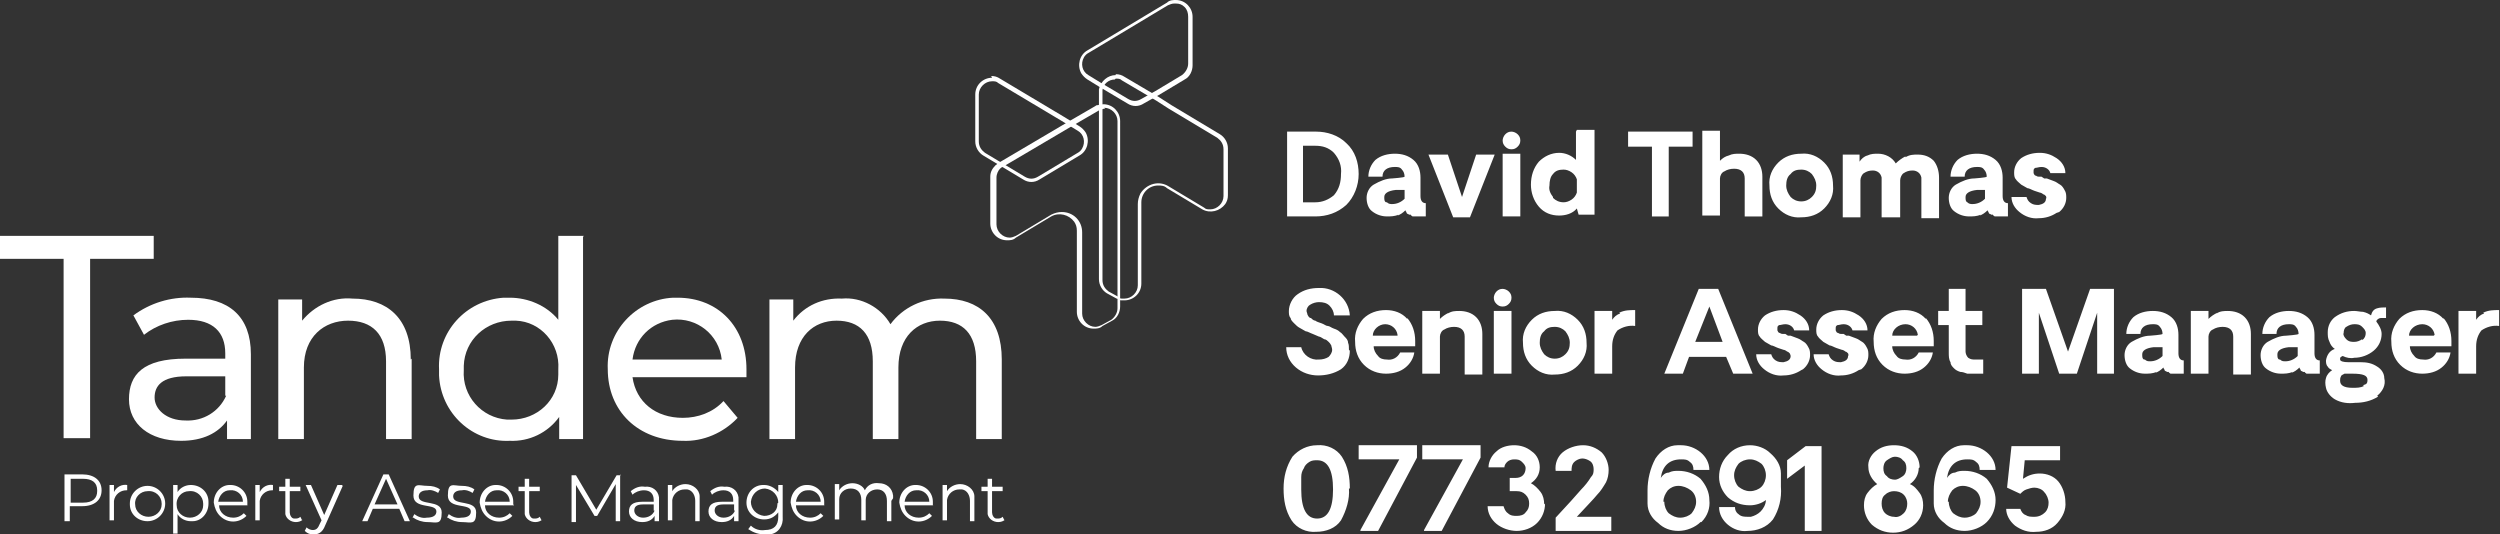
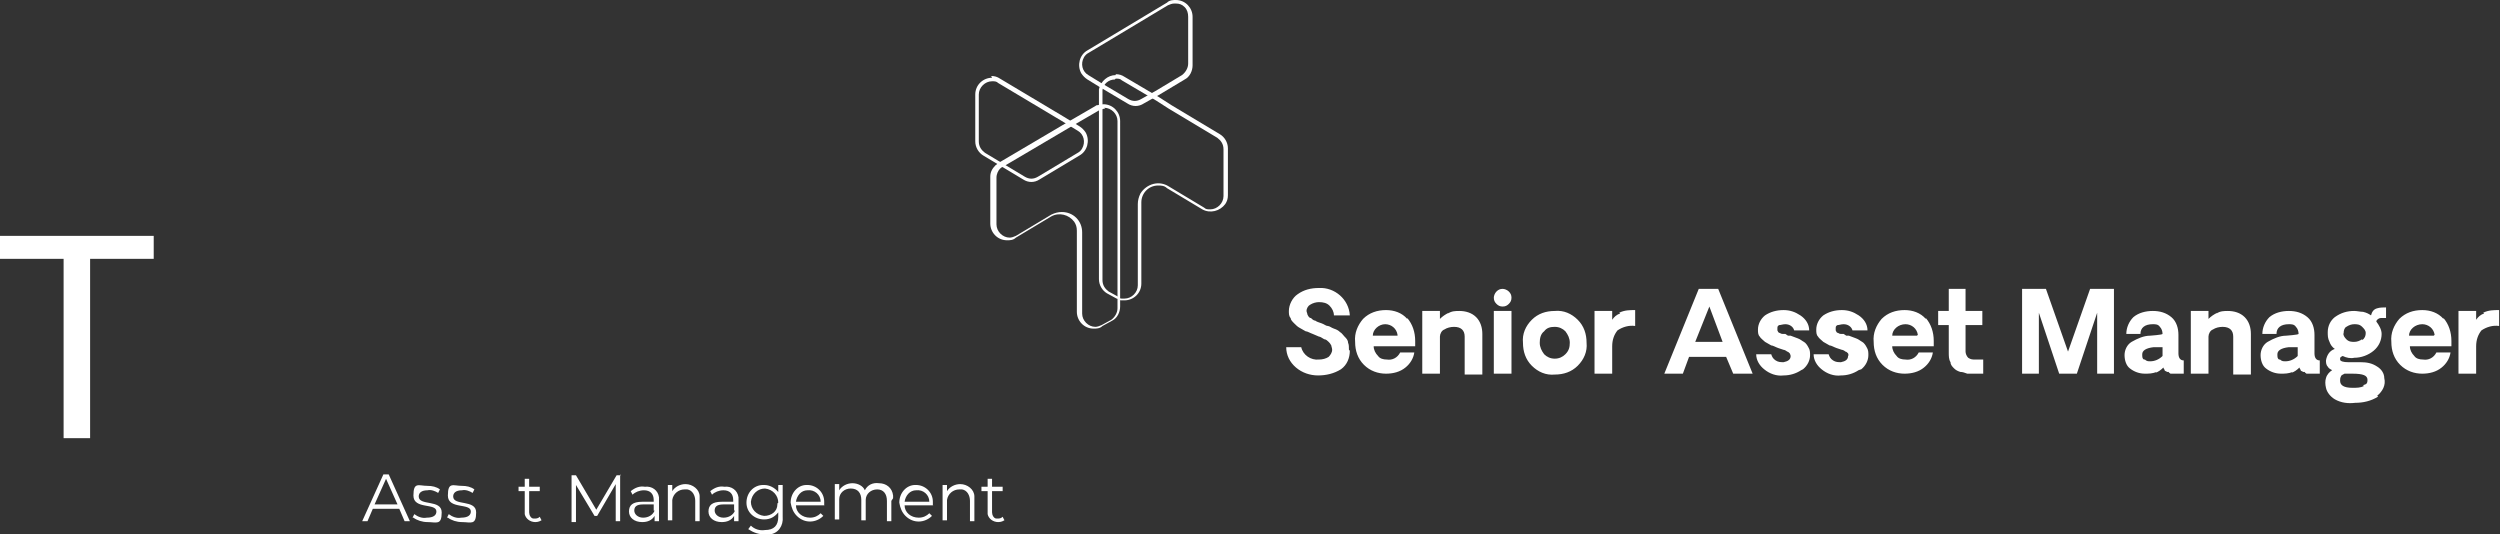
<svg xmlns="http://www.w3.org/2000/svg" id="Layer_1" data-name="Layer 1" viewBox="0 0 283 60.5">
  <rect x="0" y="0" width="283" height="60.5" fill="#333333" stroke="none" />
  <defs>
    <style> .cls-1 { clip-path: url(#clippath); } .cls-2 { fill: none; } .cls-2, .cls-3 { stroke-width: 0px; } .cls-4 { clip-path: url(#clippath-1); } .cls-5 { clip-path: url(#clippath-3); } .cls-6 { clip-path: url(#clippath-2); } .cls-3 { fill: #fff; } </style>
    <clipPath id="clippath">
      <rect class="cls-2" width="283" height="60.5" />
    </clipPath>
    <clipPath id="clippath-1">
-       <rect class="cls-2" width="283" height="60.5" />
-     </clipPath>
+       </clipPath>
    <clipPath id="clippath-2">
      <rect class="cls-2" width="283" height="60.5" />
    </clipPath>
    <clipPath id="clippath-3">
      <rect class="cls-2" width="283" height="60.5" />
    </clipPath>
  </defs>
  <g id="Group_184" data-name="Group 184">
    <g class="cls-1">
      <g id="Group_33" data-name="Group 33">
        <g id="Group_30" data-name="Group 30">
-           <path id="Path_34" data-name="Path 34" class="cls-3" d="M152.8,55.3c0-1.3-.2-2.5-.9-3.6-.6-.9-1.7-1.4-2.8-1.3-1.1,0-2.1.5-2.8,1.3-.7,1.1-1,2.3-1,3.6,0,1.3.2,2.5.9,3.6.6.9,1.7,1.4,2.8,1.3,1.1,0,2.2-.4,2.8-1.3.6-1.1,1-2.4.9-3.6M147.3,55.3c0-.5,0-.9,0-1.3,0-.4.1-.7.3-1,.1-.3.3-.5.6-.7.3-.2.6-.2.9-.2,1.2,0,1.8,1.1,1.8,3.3s-.6,3.3-1.8,3.3c-1.2,0-1.8-1.1-1.8-3.3M154,60.1h2l4.4-8.3v-1.4h-6.6v1.6h4.6l-4.4,8ZM161.2,60.1h2l4.4-8.3v-1.4h-6.6v1.6h4.6l-4.4,8ZM174.8,57.1c0-.5-.1-1-.4-1.4-.3-.4-.7-.8-1.1-1,.6-.4,1-1,1-1.8,0-.7-.3-1.4-.9-1.8-.6-.5-1.3-.7-2-.7-.7,0-1.5.2-2,.7-.5.4-.9,1.1-.9,1.8h1.8c0-.2.1-.4.3-.6.2-.2.5-.3.8-.3.3,0,.6,0,.9.3.2.2.4.4.4.7,0,.3-.1.6-.3.8-.2.2-.5.3-.8.3h-.7v1.5h.8c.4,0,.7.1,1,.4.3.3.4.6.4,1,0,.4-.1.7-.4,1-.2.3-.6.4-1,.4-.3,0-.7,0-1-.3-.3-.2-.4-.5-.5-.8h-1.8c0,.8.4,1.5,1,2,.6.5,1.5.8,2.3.8.8,0,1.7-.3,2.3-.9.6-.6.9-1.4.9-2.2M176.1,60.1h6.3v-1.6h-3.9c1.1-1.2,1.9-2,2.3-2.5.4-.4.7-.9,1-1.4.2-.4.3-.9.3-1.4,0-.7-.3-1.5-.8-2-.6-.5-1.3-.8-2.1-.8-.8,0-1.7.3-2.3.8-.6.5-.9,1.3-.8,2.1h1.8c0-.3,0-.7.3-1,.2-.2.6-.4.9-.4.3,0,.6.1.9.3.3.2.4.6.4.9,0,.3,0,.6-.3.9-.3.5-.7,1-1.1,1.4-.6.7-1.5,1.7-2.9,3.2v1.4ZM192.6,59.1c.7-.7,1-1.6.9-2.5,0-.9-.4-1.7-1-2.4-.7-.6-1.6-.9-2.5-.9-.4,0-.7,0-1.1.2-.4,0-.7.3-.9.6.2-1.4,1-2.1,2.3-2.1.4,0,.7,0,1,.3.3.2.4.5.4.9h1.8c0-.8-.4-1.5-1-2-.6-.5-1.4-.8-2.2-.8,0,0-.2,0-.4,0-1,0-1.9.6-2.5,1.5-.6,1.1-.9,2.4-.9,3.6,0,.4,0,.9,0,1.5,0,.9.5,1.7,1.2,2.2.6.6,1.4.9,2.3.9.9,0,1.9-.4,2.5-1M188.3,56.8c0-.5.2-.9.5-1.3.3-.3.7-.5,1.2-.5.5,0,1,.2,1.4.5.4.3.6.8.6,1.3,0,.5-.2.9-.5,1.3-.3.3-.8.5-1.3.5-.5,0-.9-.2-1.3-.5-.3-.3-.5-.8-.5-1.3M200.7,58.8c.7-1.1,1-2.4.9-3.7,0-.5,0-1,0-1.5,0-.9-.5-1.7-1.2-2.3-.6-.6-1.5-.9-2.3-.9-1,0-1.9.4-2.5,1.1-.7.7-1,1.6-1,2.5,0,.9.4,1.7,1,2.3.7.6,1.5.9,2.5.9.6,0,1.3-.2,1.8-.6,0,.5-.3,1-.6,1.3-.3.3-.7.5-1.1.6,0,0-.2,0-.3,0-.4,0-.8,0-1.1-.3-.3-.2-.4-.5-.4-.8h-1.8c0,.8.4,1.5,1,2,.6.5,1.4.8,2.2.7,1.1,0,2.2-.4,2.9-1.3M196.8,55.1c-.3-.3-.5-.8-.5-1.3,0-.5.2-.9.5-1.3.3-.3.8-.5,1.3-.5.5,0,.9.2,1.3.5.3.3.5.8.5,1.3,0,.5-.2,1-.5,1.3-.3.3-.8.5-1.3.5-.5,0-.9-.2-1.3-.5M204.3,60.1h1.9v-9.6h-1.8l-2.1,1.6v2.1l2-1.5v7.5ZM217.3,52.9c0-.7-.3-1.4-.8-1.8-.6-.5-1.3-.7-2.1-.7-.8,0-1.5.2-2.1.7-.5.4-.9,1.1-.8,1.8,0,.7.4,1.4,1,1.9-.4.2-.8.6-1.1,1-.3.4-.4.9-.4,1.4,0,.8.3,1.6.9,2.2.7.6,1.5.9,2.4.9.9,0,1.7-.3,2.4-.9.6-.5,1-1.3,1-2.2,0-.5-.1-1-.4-1.4-.3-.4-.6-.8-1.1-1,.6-.4,1-1.1,1-1.8M215.8,53c0,.3-.1.7-.4.9-.3.2-.6.4-.9.4-.3,0-.7-.1-.9-.4-.3-.2-.4-.5-.4-.9,0-.3.1-.7.4-.9.3-.2.6-.4.9-.4.3,0,.7.1.9.4.3.2.4.5.4.9M213,57c0-.4.1-.8.4-1,.3-.3.7-.4,1-.4.4,0,.8.1,1.1.4.3.3.4.7.4,1,0,.4-.1.8-.4,1.1-.3.3-.7.5-1.1.4-.4,0-.8-.2-1-.4-.3-.3-.4-.7-.4-1.1M224.9,59.1c.7-.7,1-1.6,1-2.5,0-.9-.4-1.7-1-2.4-.7-.6-1.6-.9-2.5-.9-.4,0-.7,0-1.1.2-.4,0-.7.3-.9.6.2-1.4,1-2.1,2.3-2.1.4,0,.7,0,1,.3.3.2.4.5.4.9h1.8c0-.8-.4-1.5-1-2-.6-.5-1.4-.8-2.2-.8,0,0-.2,0-.4,0-1,0-1.9.6-2.5,1.5-.6,1.1-.9,2.4-.9,3.6,0,.4,0,.9,0,1.5,0,.9.5,1.7,1.2,2.2.6.6,1.4.9,2.3.9.9,0,1.9-.4,2.5-1M220.5,56.8c0-.5.2-.9.5-1.3.3-.3.7-.5,1.2-.5.5,0,1,.2,1.4.5.4.3.6.8.6,1.3,0,.5-.2.9-.5,1.3-.3.3-.8.5-1.3.5-.5,0-.9-.2-1.3-.5-.3-.3-.5-.8-.5-1.3M233.8,56.8c0-.8-.3-1.7-.8-2.3-.5-.6-1.3-.9-2.1-.9-.7,0-1.3.2-1.9.6l.2-2.1h4v-1.6h-5.5l-.5,4.7,1.5.7c.2-.2.4-.4.7-.5.3-.1.6-.2.9-.2.4,0,.9.2,1.1.5.3.3.5.8.5,1.2,0,.4-.1.8-.4,1.1-.3.3-.7.5-1.2.5-.4,0-.7,0-1-.2-.3-.1-.5-.4-.6-.7h-1.6c0,.7.4,1.4,1,1.9.7.5,1.5.8,2.4.7.9,0,1.8-.3,2.4-1,.6-.7,1-1.5.9-2.4" />
-         </g>
+           </g>
        <g id="Group_31" data-name="Group 31">
          <path id="Path_35" data-name="Path 35" class="cls-3" d="M152.7,39.6c0-.3,0-.6-.1-.8,0-.3-.2-.5-.4-.7-.2-.2-.3-.4-.5-.5-.2-.2-.4-.3-.7-.4-.3-.1-.5-.3-.7-.3s-.4-.2-.7-.3c-.3-.1-.6-.2-.7-.3-.2,0-.4-.2-.5-.3-.2,0-.3-.2-.4-.4,0-.1-.1-.3-.1-.4,0-.3.2-.6.4-.7.3-.2.7-.3,1-.3.5,0,.9.1,1.2.4.3.3.5.7.5,1.1h1.8c-.1-1.8-1.7-3.2-3.5-3.1,0,0,0,0,0,0-.9,0-1.7.2-2.4.7-.6.4-1,1.2-1,1.9,0,.3,0,.6.2.8,0,.2.2.4.4.6.2.2.4.4.6.5.2.1.5.3.7.4.2,0,.5.2.8.3l.7.3c.1,0,.3.1.6.3.2,0,.4.2.5.3.1.1.2.2.3.4,0,.1.1.3.1.5,0,.3-.2.6-.4.8-.3.2-.7.3-1.1.3-.9.1-1.8-.5-2-1.4h-1.7c0,.9.4,1.7,1.1,2.3.7.6,1.6.9,2.5.9.9,0,1.8-.2,2.6-.7.7-.5,1-1.3,1-2.1M159.3,36.1c-.6-.7-1.5-1-2.4-1-1,0-1.9.3-2.6,1-.6.7-1,1.6-.9,2.6,0,1,.3,1.9,1,2.6.7.7,1.6,1,2.5,1,.8,0,1.6-.2,2.2-.7.5-.4.9-1,1-1.7h-1.6c-.3.6-.9.9-1.5.8-.4,0-.8-.1-1-.4-.3-.3-.5-.7-.5-1.1h4.7c0-.2,0-.4,0-.6,0-1-.3-1.9-.9-2.6M158.2,38h-2.8c0-.7.7-1.3,1.4-1.3.7,0,1.3.5,1.4,1.2,0,0,0,0,0,0M164,35.4c-.4.2-.7.4-1,.7v-.9h-2v7.1h2v-4.2c0-.3.2-.7.5-.8.3-.2.7-.3,1.1-.3.8,0,1.2.4,1.2,1.1v4.3h2v-4.6c0-.7-.2-1.4-.7-1.9-.5-.5-1.2-.7-1.9-.7-.4,0-.9,0-1.3.3M170.8,34.4c.2-.2.3-.4.3-.7,0-.3-.1-.5-.3-.7-.2-.2-.5-.3-.7-.3-.3,0-.5.1-.7.3-.2.2-.3.5-.3.7,0,.3.1.5.3.7.2.2.4.3.7.3.3,0,.5-.1.7-.3M169.1,42.3h2v-7.1h-2v7.1ZM179.6,38.8c0-1-.3-1.9-1-2.6-.7-.7-1.6-1.1-2.6-1-1,0-1.9.3-2.6,1-.7.7-1.1,1.6-1,2.6,0,1,.3,1.9,1,2.6.7.7,1.6,1.1,2.6,1,1,0,1.9-.3,2.6-1,.7-.7,1.1-1.6,1-2.6M174.8,40.1c-.3-.4-.5-.8-.5-1.3,0-.5.1-1,.5-1.3.3-.4.7-.5,1.2-.5.5,0,.9.2,1.2.5.3.4.5.8.5,1.3,0,.5-.1.9-.5,1.3-.3.3-.7.5-1.2.5-.5,0-.9-.2-1.2-.5M183.4,35.5c-.4.1-.7.4-.9.7v-1h-2v7.1h2v-3.1c0-.7.2-1.3.6-1.8.6-.4,1.3-.6,2-.5v-1.8c-.6,0-1.2,0-1.8.3M196.3,42.3h2.1l-3.9-9.6h-2.2l-3.9,9.6h2.1l.7-1.9h4.2l.8,1.9ZM191.9,38.7l1.6-4,1.5,4h-3.1ZM204.1,41.8c.5-.4.8-1,.8-1.6,0-.3,0-.6-.2-.9-.1-.2-.3-.5-.5-.6-.2-.1-.4-.3-.7-.4-.3-.1-.5-.2-.8-.3h-.3c0,0-.3-.2-.3-.2,0,0-.2,0-.3,0,0,0-.2,0-.3-.1,0,0-.1,0-.2-.1,0,0,0,0-.1-.2,0,0,0-.1,0-.2,0-.2,0-.3.2-.4.2,0,.4-.1.7-.1.5,0,.9.3,1,.7h1.7c0-.7-.4-1.3-1-1.7-.6-.4-1.2-.6-1.9-.6-.8,0-1.5.2-2.1.6-.5.4-.8,1-.8,1.6,0,.3,0,.6.2.8.1.2.4.4.6.6.2.1.5.3.7.4.2,0,.5.2.8.3l.6.2c.1,0,.3.1.4.2.1,0,.2.1.3.2,0,0,.1.2.1.3,0,.4-.3.6-.8.7-.3,0-.6,0-.9-.2-.3-.2-.4-.4-.5-.7h-1.7c0,.7.4,1.3.9,1.7.6.5,1.4.8,2.2.7.7,0,1.4-.2,2-.6M210.7,41.8c.5-.4.8-1,.8-1.6,0-.3,0-.6-.2-.9-.1-.2-.3-.5-.5-.6-.2-.1-.4-.3-.7-.4-.3-.1-.5-.2-.8-.3h-.3c0,0-.3-.2-.3-.2,0,0-.2,0-.3,0,0,0-.2,0-.3-.1,0,0-.1,0-.2-.1,0,0,0,0-.1-.2,0,0,0-.1,0-.2,0-.2,0-.3.2-.4.2,0,.4-.1.7-.1.5,0,.9.3,1,.7h1.7c0-.7-.4-1.3-1-1.7-.6-.4-1.2-.6-1.9-.6-.8,0-1.5.2-2.1.6-.5.4-.8,1-.8,1.6,0,.3,0,.6.2.8.1.2.4.4.6.6.2.1.5.3.7.4.2,0,.5.2.8.3l.6.2c.1,0,.3.1.4.2.1,0,.2.1.3.2,0,0,.1.2,0,.3,0,.4-.3.6-.8.7-.3,0-.6,0-.9-.2-.3-.2-.4-.4-.5-.7h-1.7c0,.7.4,1.3.9,1.7.6.5,1.4.8,2.2.7.7,0,1.4-.2,2-.6M218,36.1c-.6-.7-1.5-1-2.4-1-1,0-1.9.3-2.6,1-.6.7-1,1.6-.9,2.6,0,1,.3,1.9,1,2.6.7.7,1.6,1,2.5,1,.8,0,1.6-.2,2.2-.7.5-.4.9-1,1-1.7h-1.6c-.3.6-.9.9-1.5.8-.4,0-.8-.1-1-.4-.3-.3-.5-.7-.5-1.1h4.7c0-.2,0-.4,0-.6,0-1-.3-1.9-.9-2.6M217,38h-2.8c0-.7.7-1.3,1.5-1.3.7,0,1.3.5,1.4,1.2,0,0,0,0,0,0M224.5,42.3v-1.6h-.9c-.3,0-.5,0-.8-.2-.2-.2-.3-.5-.3-.7v-3h1.9v-1.6h-1.9v-2.5h-1.9v2.5h-1.2v1.6h1.2v3.1c0,.4,0,.8.2,1.1,0,.3.2.5.4.7.2.2.4.3.7.4.3,0,.5.1.8.2.2,0,.5,0,.9,0h.9ZM236.6,32.7l-2.5,7.1-2.5-7.1h-2.7v9.6h1.9v-6.9l2.3,6.9h2l2.3-6.9v6.9h1.9v-9.6h-2.7ZM244,42.2c.3-.1.6-.3.9-.6,0,0,0,.1.1.2,0,0,0,.1.1.2,0,0,.1,0,.2.1h.2c0,.1.1.1.2.2,0,0,.1,0,.2,0,0,0,.1,0,.2,0h.2s.4,0,.4,0c0,0,.2,0,.3,0s.2,0,.2,0v-1.5c-.4,0-.6-.3-.6-.8v-2.1c0-.7-.2-1.5-.8-2-.6-.5-1.3-.7-2.1-.7-.8,0-1.6.2-2.2.7-.5.5-.8,1.2-.8,1.9h1.6c0-.7.5-1.1,1.4-1.1.3,0,.6,0,.8.3.2.2.3.5.3.8h0c0,.1-1.4.2-1.4.2-.7,0-1.4.3-2.1.7-.5.3-.8.9-.8,1.5,0,.6.2,1.2.6,1.5.5.4,1.1.6,1.7.6.4,0,.9,0,1.3-.2M242.7,40.7c-.2-.1-.2-.3-.2-.6,0-.4.4-.7,1.3-.8h1c0-.1,0,1,0,1-.4.4-.9.6-1.4.6-.2,0-.4,0-.6-.2M251,35.4c-.4.2-.7.4-1,.7v-.9h-2v7.1h2v-4.2c0-.3.2-.7.5-.8.3-.2.7-.3,1.1-.3.8,0,1.2.4,1.2,1.1v4.3h2v-4.6c0-.7-.2-1.4-.7-1.9-.5-.5-1.2-.7-1.9-.7-.4,0-.9,0-1.3.3M259.4,42.2c.3-.1.6-.3.9-.6,0,0,0,.1.1.2,0,0,0,.1.1.2,0,0,.1,0,.2.1h.2c0,.1.1.1.2.2,0,0,.1,0,.2,0,0,0,.1,0,.2,0h.2s.4,0,.4,0c0,0,.2,0,.3,0s.2,0,.2,0v-1.5c-.4,0-.6-.3-.6-.8v-2.1c0-.7-.2-1.5-.8-2-.6-.5-1.3-.7-2.1-.7-.8,0-1.6.2-2.2.7-.5.5-.8,1.2-.8,1.9h1.6c0-.7.5-1.1,1.4-1.1.3,0,.6,0,.8.3.2.2.3.5.3.8h0c0,.1-1.4.2-1.4.2-.7,0-1.4.3-2.1.7-.5.3-.8.9-.8,1.5,0,.6.2,1.2.6,1.5.5.4,1.1.6,1.7.6.4,0,.9,0,1.3-.2M258,40.7c-.2-.1-.2-.3-.2-.6,0-.4.4-.7,1.3-.8h1c0-.1,0,1,0,1-.4.4-.9.6-1.4.6-.2,0-.4,0-.6-.2M269.1,44.8c.6-.5,1-1.2.8-2,0-.5-.3-1-.8-1.3-.6-.4-1.2-.5-1.9-.5h-1.4c-.5,0-.9-.1-.9-.3,0,0,0-.2,0-.2,0,0,.2-.2.3-.2.4.2.9.3,1.3.2.8,0,1.6-.3,2.2-.8.6-.5.9-1.2.9-1.9,0-.5-.3-1-.6-1.4,0-.2.3-.4.5-.4.2,0,.4,0,.6,0v-1.2c-.3,0-.7,0-1,.1-.4.1-.6.4-.7.8-.3-.2-.5-.3-.9-.4-.3,0-.7-.1-1-.1-.8,0-1.5.2-2.2.7-.5.4-.8,1-.8,1.7,0,.4,0,.7.2,1.1.1.3.3.6.6.8-.6.2-.9.7-1,1.3,0,.2,0,.5.2.7.1.2.3.3.5.4-.3.2-.6.5-.7.9-.1.3-.1.7,0,1.1.1.5.5,1,1,1.3.7.4,1.5.5,2.3.4.9,0,1.8-.2,2.6-.7M267.4,38.4c-.3.2-.6.3-.9.3-.3,0-.6,0-.9-.3-.2-.2-.4-.5-.3-.7,0-.3.1-.6.3-.7.3-.2.6-.3.9-.3.3,0,.6,0,.9.3.2.2.4.4.4.7,0,.3-.1.6-.4.8M267.6,43.7c-.4.2-.8.2-1.3.2-1,0-1.4-.3-1.4-.8,0-.2,0-.3.1-.5,0-.1.2-.2.4-.3h.9c1.2,0,1.7.2,1.7.7s-.2.5-.5.6M276.6,36.1c-.6-.7-1.5-1-2.4-1-1,0-1.9.3-2.6,1-.6.7-1,1.6-.9,2.6,0,1,.3,1.9,1,2.6.7.7,1.6,1,2.5,1,.8,0,1.6-.2,2.2-.7.5-.4.9-1,1-1.7h-1.6c-.3.6-.9.9-1.5.8-.4,0-.8-.1-1-.4-.3-.3-.5-.7-.5-1.1h4.7c0-.2,0-.4,0-.6,0-1-.3-1.9-.9-2.6M275.5,38h-2.8c0-.7.7-1.3,1.5-1.3.7,0,1.3.5,1.4,1.2,0,0,0,0,0,0M281.2,35.5c-.4.1-.7.4-.9.7v-1h-2v7.1h2v-3.1c0-.7.2-1.3.6-1.8.6-.4,1.3-.6,2-.5v-1.8c-.6,0-1.2,0-1.8.3" />
        </g>
        <g id="Group_32" data-name="Group 32">
-           <path id="Path_36" data-name="Path 36" class="cls-3" d="M145.6,24.5h3.3c1.3,0,2.5-.4,3.5-1.3.9-.9,1.4-2.2,1.4-3.5,0-1.3-.4-2.6-1.4-3.5-.9-.9-2.2-1.3-3.4-1.3h-3.3v9.6ZM147.5,22.8v-6.3h1.4c.8,0,1.5.2,2.1.8.6.7.9,1.5.8,2.4,0,.9-.2,1.7-.8,2.4-.6.5-1.3.8-2.1.8h-1.4ZM158.2,24.4c.3-.1.6-.3.9-.6,0,0,0,.1.1.2,0,0,0,.1.1.2,0,0,.1,0,.2.1h.2c0,.1.1.1.2.2,0,0,.1,0,.2,0,0,0,.1,0,.2,0h.2s.4,0,.4,0c0,0,.2,0,.3,0,.1,0,.2,0,.2,0v-1.5c-.4,0-.6-.3-.6-.8v-2.1c0-.7-.2-1.5-.8-2-.6-.5-1.3-.7-2.1-.7-.8,0-1.6.2-2.2.7-.5.5-.8,1.2-.8,1.9h1.6c0-.7.5-1.1,1.4-1.1.3,0,.6,0,.8.3.2.2.3.5.3.8h0c0,.1-1.4.2-1.4.2-.7,0-1.4.3-2.1.7-.5.3-.8.9-.8,1.5,0,.6.2,1.2.6,1.5.5.4,1.1.6,1.7.6.4,0,.9,0,1.3-.2M156.9,22.9c-.2-.1-.2-.3-.2-.6,0-.4.4-.7,1.3-.8h1c0-.1,0,1,0,1-.4.4-.9.6-1.4.6-.2,0-.4,0-.6-.2M167.1,17.5l-1.6,4.8-1.6-4.8h-2.2l2.8,7.1h1.9l2.8-7.1h-2.2ZM171.8,16.6c.2-.2.3-.4.3-.7,0-.3-.1-.5-.3-.7-.2-.2-.5-.3-.7-.3-.3,0-.5.1-.7.3-.2.2-.3.5-.3.7,0,.3.1.5.3.7.2.2.4.3.7.3.3,0,.5-.1.7-.3M170.1,24.5h2v-7.1h-2v7.1ZM178.4,14.9v3.2c-.5-.5-1.2-.8-1.9-.8-.9,0-1.7.4-2.3,1-.6.7-.9,1.6-.9,2.6,0,.9.3,1.8.9,2.5.6.7,1.4,1,2.3,1,.7,0,1.5-.2,2-.8l.2.7h1.8v-9.6h-2ZM175.8,22.3c-.3-.4-.5-.8-.4-1.3,0-.5.1-1,.4-1.3.3-.4.7-.5,1.2-.5.3,0,.6.1.9.3.3.2.5.5.6.8v1.5c-.1.3-.3.6-.6.8-.3.2-.6.3-.9.3-.5,0-.9-.2-1.2-.5M191.7,14.9h-7.4v1.7h2.7v7.9h1.9v-7.9h2.7v-1.7ZM195.7,17.6c-.4.1-.7.3-1,.6v-3.4h-2v9.6h2v-4.2c0-.3.2-.7.5-.8.3-.2.7-.3,1.1-.3.8,0,1.2.4,1.2,1.1v4.3h2v-4.5c0-.7-.2-1.4-.7-1.9-.5-.5-1.2-.7-1.9-.7-.4,0-.8,0-1.2.2M207.5,21c0-1-.3-1.9-1-2.6-.7-.7-1.6-1.1-2.6-1-1,0-1.9.3-2.6,1-.7.7-1.1,1.6-1,2.6,0,1,.3,1.9,1,2.6.7.7,1.6,1.1,2.6,1,1,0,1.9-.3,2.6-1,.7-.7,1.1-1.6,1-2.6M202.7,22.3c-.3-.4-.5-.8-.5-1.3,0-.5.1-1,.5-1.3.3-.4.7-.5,1.2-.5.5,0,.9.2,1.2.5.3.4.5.8.5,1.3,0,.5-.1.9-.5,1.3-.3.3-.7.5-1.2.5-.5,0-.9-.2-1.2-.5M215.7,17.7c-.4.2-.8.5-1.1.8-.4-.7-1.2-1.1-2-1.1-.4,0-.8,0-1.2.2-.4.1-.7.4-.9.7v-.8h-1.9v7.1h2v-4.2c0-.3.2-.7.4-.8.3-.2.6-.3,1-.3.5,0,.9.3,1,.8,0,0,0,.2,0,.2v4.3h2.1v-4.2c0-.3.2-.7.4-.8.3-.2.6-.3,1-.3.5,0,.9.3,1,.8,0,0,0,.2,0,.3v4.3h2v-4.6c0-.7-.2-1.4-.6-1.9-.5-.5-1.1-.7-1.8-.7-.5,0-.9,0-1.4.3M224.1,24.4c.3-.1.6-.3.9-.6,0,0,0,.1.1.2,0,0,0,.1.1.2,0,0,.1,0,.2.1h.2c0,.1.1.1.2.2,0,0,.1,0,.2,0,0,0,.1,0,.2,0h.2s.4,0,.4,0c0,0,.2,0,.3,0s.2,0,.2,0v-1.5c-.4,0-.6-.3-.6-.8v-2.1c0-.7-.2-1.5-.8-2-.6-.5-1.3-.7-2.1-.7-.8,0-1.6.2-2.2.7-.5.5-.8,1.2-.8,1.9h1.6c0-.7.5-1.1,1.4-1.1.3,0,.6,0,.8.3.2.2.3.5.3.8h0c0,.1-1.4.2-1.4.2-.7,0-1.4.3-2.1.7-.5.3-.8.9-.8,1.5,0,.6.2,1.2.6,1.5.5.4,1.1.6,1.7.6.4,0,.9,0,1.3-.2M222.7,22.9c-.2-.1-.2-.3-.2-.6,0-.4.4-.7,1.3-.8h.9c0-.1,0,1,0,1-.4.4-.9.6-1.4.6-.2,0-.4,0-.6-.2M233.1,24c.5-.4.8-1,.8-1.6,0-.3,0-.6-.2-.9-.1-.2-.3-.5-.5-.6-.2-.1-.4-.3-.7-.4-.3-.1-.5-.2-.8-.3h-.3c0,0-.3-.2-.3-.2,0,0-.2,0-.3,0,0,0-.2,0-.3-.1,0,0-.1,0-.2-.1,0,0,0,0-.1-.2,0,0,0-.1,0-.2,0-.2,0-.3.2-.4.2,0,.4-.1.7-.1.5,0,.9.3,1,.7h1.7c0-.7-.4-1.3-1-1.7-.6-.4-1.2-.6-1.9-.6-.8,0-1.5.2-2.1.6-.5.4-.8,1-.8,1.6,0,.3,0,.6.2.8.1.2.4.4.6.6.2.1.5.3.7.4.2,0,.5.2.8.3l.6.2c.1,0,.3.1.4.2.1,0,.2.1.3.2,0,0,.1.2,0,.3,0,.4-.3.6-.8.7-.3,0-.6,0-.9-.2-.3-.2-.4-.4-.5-.7h-1.7c0,.7.4,1.3.9,1.7.6.5,1.4.8,2.2.7.7,0,1.4-.2,2-.6" />
-         </g>
+           </g>
      </g>
    </g>
    <g id="Group_34" data-name="Group 34">
      <path id="Path_38" data-name="Path 38" class="cls-3" d="M0,26.7v2.6h7.2v20.3h3v-20.3h7.2v-2.6H0Z" />
    </g>
    <g class="cls-4">
      <g id="Group_48" data-name="Group 48">
        <g id="Group_35" data-name="Group 35">
          <path id="Path_39" data-name="Path 39" class="cls-3" d="M28.4,40.1v9.6h-2.7v-2.1c-1,1.4-2.7,2.3-5.2,2.3-3.6,0-5.9-1.9-5.9-4.7s1.6-4.6,6.4-4.6h4.5v-.6c0-2.4-1.4-3.8-4.2-3.8-1.8,0-3.6.6-5,1.7l-1.2-2.2c1.9-1.4,4.2-2.1,6.5-2,4.3,0,6.8,2.1,6.8,6.4M25.5,44.8v-2.2h-4.4c-2.8,0-3.6,1.1-3.6,2.4s1.3,2.6,3.5,2.6c2,.1,3.8-1,4.6-2.8h0Z" />
        </g>
        <g id="Group_36" data-name="Group 36">
          <path id="Path_40" data-name="Path 40" class="cls-3" d="M46.6,40.6v9.1h-2.9v-8.8c0-3.1-1.6-4.6-4.3-4.6s-5,1.8-5,5.3v8.1h-2.9v-15.8h2.7v2.4c1.4-1.7,3.5-2.7,5.7-2.5,3.9,0,6.6,2.2,6.6,6.9" />
        </g>
        <g id="Group_37" data-name="Group 37">
          <path id="Path_41" data-name="Path 41" class="cls-3" d="M66,26.8v22.9h-2.7v-2.5c-1.3,1.8-3.4,2.8-5.6,2.7-4.2.2-7.8-3.1-8-7.4,0-.2,0-.5,0-.7-.2-4.2,3-7.8,7.3-8.1.2,0,.5,0,.7,0,2.1,0,4.2.9,5.5,2.5v-9.5h2.9ZM63.2,41.8c.2-2.9-2-5.4-4.8-5.5-.2,0-.3,0-.5,0-2.9,0-5.3,2.2-5.4,5.1,0,.2,0,.3,0,.5-.2,2.9,2,5.4,4.9,5.6.2,0,.3,0,.5,0,2.9,0,5.3-2.2,5.3-5.1,0-.1,0-.3,0-.4Z" />
        </g>
        <g id="Group_38" data-name="Group 38">
          <path id="Path_42" data-name="Path 42" class="cls-3" d="M84.4,42.7h-12.8c.4,2.8,2.6,4.6,5.7,4.6,1.7,0,3.4-.6,4.6-1.9l1.6,1.9c-1.6,1.7-3.9,2.7-6.2,2.6-5.1,0-8.5-3.4-8.5-8.1-.2-4.3,3.2-7.9,7.4-8.1.2,0,.3,0,.5,0,4.6,0,7.8,3.3,7.8,8.1,0,.3,0,.6,0,.9M71.6,40.7h10.1c-.3-2.8-2.8-4.8-5.6-4.5-2.4.3-4.2,2.1-4.5,4.5" />
        </g>
        <g id="Group_39" data-name="Group 39">
          <path id="Path_43" data-name="Path 43" class="cls-3" d="M113.4,40.6v9.1h-2.9v-8.8c0-3.1-1.5-4.6-4.1-4.6s-4.7,1.8-4.7,5.3v8.1h-2.9v-8.8c0-3.1-1.5-4.6-4.1-4.6s-4.7,1.8-4.7,5.3v8.1h-2.9v-15.8h2.7v2.4c1.3-1.7,3.3-2.6,5.5-2.5,2.2-.2,4.4,1,5.5,2.9,1.4-1.9,3.7-3,6.1-2.9,3.9,0,6.5,2.2,6.5,6.9" />
        </g>
        <g id="Group_40" data-name="Group 40">
          <path id="Path_44" data-name="Path 44" class="cls-3" d="M11.5,55.5c0,1.1-.8,1.8-2.2,1.8h-1.4v1.7h-.6v-5.3h2c1.4,0,2.2.7,2.2,1.8M11,55.5c0-.9-.6-1.3-1.6-1.3h-1.4v2.7h1.4c1.1,0,1.6-.5,1.6-1.3" />
        </g>
        <g id="Group_41" data-name="Group 41">
          <path id="Path_45" data-name="Path 45" class="cls-3" d="M14.4,55v.5s0,0-.1,0c-.7,0-1.3.5-1.4,1.2,0,0,0,.2,0,.2v2h-.5v-4h.5v.8c.3-.6.9-.9,1.5-.8" />
        </g>
        <g id="Group_42" data-name="Group 42">
          <path id="Path_46" data-name="Path 46" class="cls-3" d="M14.7,57c0-1.1.9-2,2-2,0,0,0,0,0,0,1.1,0,2,.9,2,2,0,0,0,0,0,0,0,1.1-.9,2-2,2-1.1,0-2-.8-2-1.9h0M18.3,57c0-.8-.7-1.5-1.6-1.4-.8,0-1.5.7-1.4,1.5,0,.8.7,1.4,1.5,1.4.8,0,1.5-.6,1.5-1.4,0,0,0,0,0,0h0" />
        </g>
        <g id="Group_43" data-name="Group 43">
          <path id="Path_47" data-name="Path 47" class="cls-3" d="M23.6,57c0,1.1-.8,2-1.8,2,0,0,0,0,0,0h-.2c-.6,0-1.2-.3-1.5-.8v2.2h-.5v-5.5h.5v.8c.3-.5.9-.8,1.5-.8,1.1,0,2,.8,2,1.9,0,0,0,0,0,0v.2M23,57c0-.8-.7-1.5-1.6-1.4-.8,0-1.5.7-1.4,1.6,0,.8.7,1.4,1.5,1.4.8,0,1.5-.6,1.5-1.4h0" />
        </g>
        <g id="Group_44" data-name="Group 44">
          <path id="Path_48" data-name="Path 48" class="cls-3" d="M28.1,57.2h-3.3c0,.8.7,1.4,1.6,1.4h0c.5,0,.9-.2,1.2-.5l.3.3c-.8.8-2.1.9-3,0-.4-.4-.6-.9-.7-1.5,0-1.1.8-2,1.8-2h.1c1,0,1.9.8,1.9,1.9h0v.2c0,0,0,.1,0,.2M24.7,56.8h2.8c0-.8-.7-1.4-1.5-1.3,0,0,0,0,0,0-.7,0-1.2.6-1.3,1.3" />
        </g>
        <g id="Group_45" data-name="Group 45">
          <path id="Path_49" data-name="Path 49" class="cls-3" d="M30.9,55v.5s0,0-.1,0c-.7,0-1.3.5-1.4,1.2h0c0,0,0,.2,0,.2v2h-.5v-4h.5v.8c.3-.6.9-.9,1.5-.8" />
        </g>
        <g id="Group_46" data-name="Group 46">
          <path id="Path_50" data-name="Path 50" class="cls-3" d="M34.3,58.8c-.2.2-.5.3-.8.3-.6,0-1.1-.4-1.2-.9,0,0,0,0,0,0,0,0,0-.2,0-.2v-2.4h-.7v-.5h.7v-.9h.5v.9h1.2v.5h-1.2v2.4c0,.3.2.7.5.7,0,0,0,0,0,0,0,0,.1,0,.1,0,.2,0,.4,0,.6-.2l.2.4Z" />
        </g>
        <g id="Group_47" data-name="Group 47">
-           <path id="Path_51" data-name="Path 51" class="cls-3" d="M38.8,55l-2,4.5c-.3.8-.8,1-1.3,1-.4,0-.7-.1-1-.4l.2-.4c.2.2.5.3.7.3.4,0,.6-.2.8-.7l.2-.4-1.8-4h.6l1.5,3.4,1.5-3.4h.5Z" />
-         </g>
+           </g>
      </g>
    </g>
    <g id="Group_49" data-name="Group 49">
      <path id="Path_53" data-name="Path 53" class="cls-3" d="M45.2,57.6h-3l-.6,1.4h-.6l2.4-5.3h.6l2.4,5.3h-.6l-.6-1.4ZM45,57.1l-1.3-2.9-1.3,2.9h2.5Z" />
    </g>
    <g class="cls-6">
      <g id="Group_54" data-name="Group 54">
        <g id="Group_50" data-name="Group 50">
          <path id="Path_54" data-name="Path 54" class="cls-3" d="M46.7,58.6l.2-.4c.4.3.9.5,1.4.4.8,0,1.1-.3,1.1-.7,0-1-2.6-.2-2.6-1.8s.6-1.1,1.6-1.1c.5,0,1,.1,1.4.4l-.2.4c-.3-.2-.8-.4-1.2-.3-.7,0-1,.3-1,.7,0,1.1,2.6.3,2.6,1.8s-.6,1.1-1.6,1.1c-.6,0-1.2-.2-1.6-.5" />
        </g>
        <g id="Group_51" data-name="Group 51">
          <path id="Path_55" data-name="Path 55" class="cls-3" d="M50.6,58.6l.2-.4c.4.3.9.5,1.4.4.8,0,1.1-.3,1.1-.7,0-1-2.6-.2-2.6-1.8s.6-1.1,1.6-1.1c.5,0,1,.1,1.4.4l-.2.4c-.3-.2-.8-.4-1.2-.3-.7,0-1,.3-1,.7,0,1.1,2.6.3,2.6,1.8s-.6,1.1-1.6,1.1c-.6,0-1.2-.2-1.6-.5" />
        </g>
        <g id="Group_52" data-name="Group 52">
-           <path id="Path_56" data-name="Path 56" class="cls-3" d="M58.2,57.2h-3.3c0,.8.7,1.4,1.6,1.4h0c.5,0,.9-.2,1.2-.5l.3.3c-.8.8-2.1.9-3,0-.4-.4-.6-.9-.7-1.5,0-1.1.8-2,1.8-2h.1c1,0,1.9.8,1.9,1.9h0v.3M54.9,56.8h2.8c0-.8-.7-1.4-1.5-1.3,0,0,0,0,0,0-.7,0-1.2.6-1.3,1.3" />
-         </g>
+           </g>
        <g id="Group_53" data-name="Group 53">
          <path id="Path_57" data-name="Path 57" class="cls-3" d="M61.4,58.8c-.2.2-.5.3-.8.3-.6,0-1.1-.4-1.2-.9,0,0,0-.2,0-.2v-2.4h-.7v-.5h.7v-.9h.5v.9h1.2v.5h-1.2v2.4c0,.3.2.7.5.7,0,0,0,0,0,0,0,0,.1,0,.1,0,.2,0,.4,0,.6-.2l.2.4Z" />
        </g>
      </g>
    </g>
    <g id="Group_55" data-name="Group 55">
      <path id="Path_59" data-name="Path 59" class="cls-3" d="M70.2,53.7v5.3h-.5v-4.2l-2.1,3.6h-.3l-2.1-3.5v4.2h-.5v-5.3h.5l2.3,3.9,2.3-3.9h.5Z" />
    </g>
    <g class="cls-5">
      <g id="Group_69" data-name="Group 69">
        <g id="Group_56" data-name="Group 56">
          <path id="Path_60" data-name="Path 60" class="cls-3" d="M74.6,56.5v2.5h-.5v-.6c-.3.5-.8.7-1.4.7-.9,0-1.5-.5-1.5-1.2s.4-1.1,1.5-1.1h1.3v-.2c0-.7-.4-1.1-1.1-1.1-.5,0-1,.2-1.3.5l-.2-.4c.5-.4,1-.6,1.6-.5.8-.1,1.5.4,1.6,1.2,0,.1,0,.2,0,.3M74,57.8v-.7h-1.2c-.8,0-1,.3-1,.7s.4.8,1,.8c.6,0,1.1-.3,1.3-.8" />
        </g>
        <g id="Group_57" data-name="Group 57">
          <path id="Path_61" data-name="Path 61" class="cls-3" d="M79.2,56.7v2.3h-.5v-2.3c0-.6-.3-1.2-.9-1.3,0,0-.2,0-.3,0-.7,0-1.3.5-1.4,1.2,0,0,0,0,0,0,0,0,0,.2,0,.2v2.1h-.5v-4h.5v.7c.3-.5.9-.8,1.5-.8.8,0,1.6.6,1.6,1.4,0,0,0,0,0,0,0,0,0,.2,0,.3" />
        </g>
        <g id="Group_58" data-name="Group 58">
          <path id="Path_62" data-name="Path 62" class="cls-3" d="M83.6,56.5v2.5h-.5v-.6c-.3.5-.8.7-1.4.7-.9,0-1.5-.5-1.5-1.2s.4-1.1,1.5-1.1h1.3v-.2c0-.7-.4-1.1-1.1-1.1-.5,0-1,.2-1.3.5l-.2-.4c.5-.4,1-.6,1.6-.5.8-.1,1.5.4,1.6,1.2,0,.1,0,.2,0,.3M83.1,57.8v-.7h-1.2c-.8,0-1,.3-1,.7s.4.8,1,.8c.6,0,1.1-.3,1.3-.8Z" />
        </g>
        <g id="Group_59" data-name="Group 59">
          <path id="Path_63" data-name="Path 63" class="cls-3" d="M88.6,55v3.5c.1,1-.5,1.9-1.5,2-.2,0-.4,0-.5,0-.7,0-1.3-.2-1.9-.6l.3-.4c.4.4,1,.6,1.6.5,1,0,1.5-.5,1.5-1.5v-.5c-.4.5-.9.8-1.6.8-1.1,0-2-.8-2-1.9,0-1.1.8-2,1.9-2,0,0,0,0,0,0h.1c.6,0,1.2.3,1.6.8v-.8h.5ZM88.1,56.9c0-.8-.6-1.5-1.5-1.6,0,0,0,0,0,0-.8,0-1.5.6-1.6,1.5,0,.8.6,1.5,1.5,1.6,0,0,0,0,0,0h0c.8,0,1.5-.5,1.5-1.3,0,0,0,0,0-.1h0Z" />
        </g>
        <g id="Group_60" data-name="Group 60">
          <path id="Path_64" data-name="Path 64" class="cls-3" d="M93.4,57.2h-3.3c0,.8.7,1.4,1.6,1.4h0c.5,0,.9-.2,1.2-.5l.3.3c-.8.8-2.1.9-3,0-.4-.4-.6-.9-.7-1.5,0-1.1.8-2,1.8-2h.1c1,0,1.9.8,1.9,1.9,0,0,0,0,0,0v.2s0,.1,0,.2M90.1,56.8h2.8c0-.8-.7-1.4-1.5-1.3,0,0,0,0,0,0-.7,0-1.2.6-1.3,1.3" />
        </g>
        <g id="Group_61" data-name="Group 61">
          <path id="Path_65" data-name="Path 65" class="cls-3" d="M100.9,56.7v2.3h-.5v-2.3c0-.8-.4-1.3-1.1-1.3-.7,0-1.3.5-1.3,1.2,0,0,0,.1,0,.2v2.1h-.5v-2.3c0-.8-.4-1.3-1.2-1.3-.7,0-1.3.5-1.3,1.2,0,0,0,0,0,0,0,0,0,.1,0,.2v2.1h-.5v-4h.5v.7c.3-.5.9-.8,1.5-.8.6,0,1.2.3,1.4.8.3-.6.9-.9,1.6-.8.8,0,1.5.5,1.6,1.4,0,.1,0,.2,0,.3" />
        </g>
        <g id="Group_62" data-name="Group 62">
          <path id="Path_66" data-name="Path 66" class="cls-3" d="M105.7,57.2h-3.3c0,.8.7,1.4,1.6,1.4h0c.5,0,.9-.2,1.2-.5l.3.3c-.8.8-2.1.9-3,0-.4-.4-.6-.9-.7-1.5,0-1.1.8-2,1.8-2h.1c1,0,1.9.8,1.9,1.9,0,0,0,0,0,0v.2c0,0,0,.1,0,.2M102.4,56.8h2.8c0-.8-.7-1.4-1.5-1.3,0,0,0,0,0,0-.7,0-1.2.6-1.3,1.3" />
        </g>
        <g id="Group_63" data-name="Group 63">
          <path id="Path_67" data-name="Path 67" class="cls-3" d="M110.3,56.7v2.3h-.5v-2.3c0-.6-.3-1.2-.9-1.3,0,0-.2,0-.3,0-.7,0-1.3.5-1.4,1.2,0,0,0,0,0,0,0,0,0,.2,0,.2v2.1h-.5v-4h.5v.7c.3-.5.9-.8,1.5-.8.8,0,1.6.6,1.6,1.4,0,0,0,.2,0,.3" />
        </g>
        <g id="Group_64" data-name="Group 64">
          <path id="Path_68" data-name="Path 68" class="cls-3" d="M113.8,58.8c-.2.2-.5.3-.8.3-.6,0-1.1-.4-1.2-.9,0,0,0-.2,0-.2v-2.4h-.7v-.5h.7v-.9h.5v.9h1.2v.5h-1.2v2.4c0,.3.2.7.5.7,0,0,0,0,0,0,0,0,.1,0,.1,0,.2,0,.4,0,.6-.2l.2.4Z" />
        </g>
        <g id="Group_65" data-name="Group 65">
          <path id="Path_69" data-name="Path 69" class="cls-3" d="M133.1.4c.4,0,.7.1,1,.4.3.3.4.7.4,1.1v5.3c0,.5-.3,1-.7,1.3l-3,1.8-1.6.9c-.5.3-1,.3-1.5,0l-3.2-1.9-1.3-.8c-.7-.4-.9-1.3-.5-2,.1-.2.3-.4.5-.5l9-5.4c.2-.1.5-.2.7-.2M133.1,0c-.3,0-.7,0-1,.3l-9,5.4c-.9.5-1.2,1.7-.7,2.6.2.3.4.5.7.7l1.3.8,3.2,1.9c.6.4,1.3.4,1.9,0l1.6-.9,3-1.8c.6-.3.9-1,.9-1.6V1.9c0-1-.8-1.9-1.9-1.9,0,0,0,0,0,0h0Z" />
        </g>
        <g id="Group_66" data-name="Group 66">
          <path id="Path_70" data-name="Path 70" class="cls-3" d="M126.3,8.9c.3,0,.5,0,.7.2l3.9,2.3,1.4.9,5.5,3.3c.4.3.7.7.7,1.3v5.3c0,.8-.7,1.5-1.5,1.5-.3,0-.5,0-.7-.2l-4-2.4c-1.1-.7-2.5-.3-3.2.8-.2.4-.3.8-.3,1.2v9.2c0,.8-.7,1.5-1.5,1.5-.1,0-.2,0-.3,0-.1,0-.3,0-.4-.2l-1.1-.6c-.4-.3-.7-.7-.7-1.3,0-7.2,0-20.8,0-21.5.1-.7.7-1.2,1.4-1.2M126.3,8.5c-.9,0-1.7.7-1.9,1.6,0,0,0,21.5,0,21.5,0,.7.4,1.3.9,1.6l1.1.6c.2,0,.3.2.5.2.1,0,.3,0,.4,0,1,0,1.9-.8,1.9-1.9h0v-9.2c0-1,.8-1.9,1.9-1.9.3,0,.7,0,1,.3l4,2.4c.9.5,2,.2,2.6-.6.2-.3.3-.6.3-1v-5.3c0-.7-.4-1.3-.9-1.6l-5.5-3.3-1.4-.9-3.9-2.3c-.3-.2-.6-.3-1-.3h0Z" />
        </g>
        <g id="Group_67" data-name="Group 67">
          <path id="Path_71" data-name="Path 71" class="cls-3" d="M112.3,9.2c.3,0,.5,0,.7.2l7.2,4.3,1.8,1.1c.7.4.9,1.3.5,2-.1.2-.3.4-.5.5l-4.5,2.7c-.5.3-1,.3-1.5,0l-3.5-2.1-1-.6c-.4-.3-.7-.7-.7-1.3v-5.3c0-.8.7-1.5,1.5-1.5M112.3,8.8c-1,0-1.9.8-1.9,1.9h0v5.3c0,.7.4,1.3.9,1.6l1,.6,3.5,2.1c.6.4,1.3.4,1.9,0l4.5-2.7c.9-.5,1.2-1.7.7-2.6,0,0,0,0,0,0-.2-.3-.4-.5-.7-.7l-1.8-1.1-7.2-4.3c-.3-.2-.6-.3-1-.3h0Z" />
        </g>
        <g id="Group_68" data-name="Group 68">
          <path id="Path_72" data-name="Path 72" class="cls-3" d="M125,12.2c.8,0,1.5.7,1.5,1.5v21.2c0,.5-.3,1-.7,1.3l-1.1.6c-.2.1-.5.2-.7.2-.8,0-1.5-.7-1.5-1.5v-9.2c0-1.3-1-2.3-2.3-2.3-.4,0-.8.1-1.2.3l-4,2.4c-.2.1-.5.2-.7.2-.8,0-1.5-.7-1.5-1.5v-5.3c0-.4.2-.8.4-1,0,0,.2-.2.3-.2l7.8-4.6,3.1-1.8c.2-.1.5-.2.7-.2M125,11.8c-.2,0-.4,0-.7.1-.1,0-.2,0-.3.1l-3.1,1.8-7.8,4.6c-.1,0-.2.2-.4.3-.4.4-.6.8-.6,1.3v5.3c0,1,.8,1.9,1.9,1.9h0c.3,0,.7,0,1-.3l4-2.4c.9-.5,2-.2,2.6.6.2.3.3.6.3,1v9.2c0,1,.8,1.9,1.9,1.9h0c.3,0,.7,0,1-.3l1.1-.6c.6-.3.9-1,.9-1.6V13.7c0-1-.8-1.9-1.9-1.9h0Z" />
        </g>
      </g>
    </g>
  </g>
</svg>